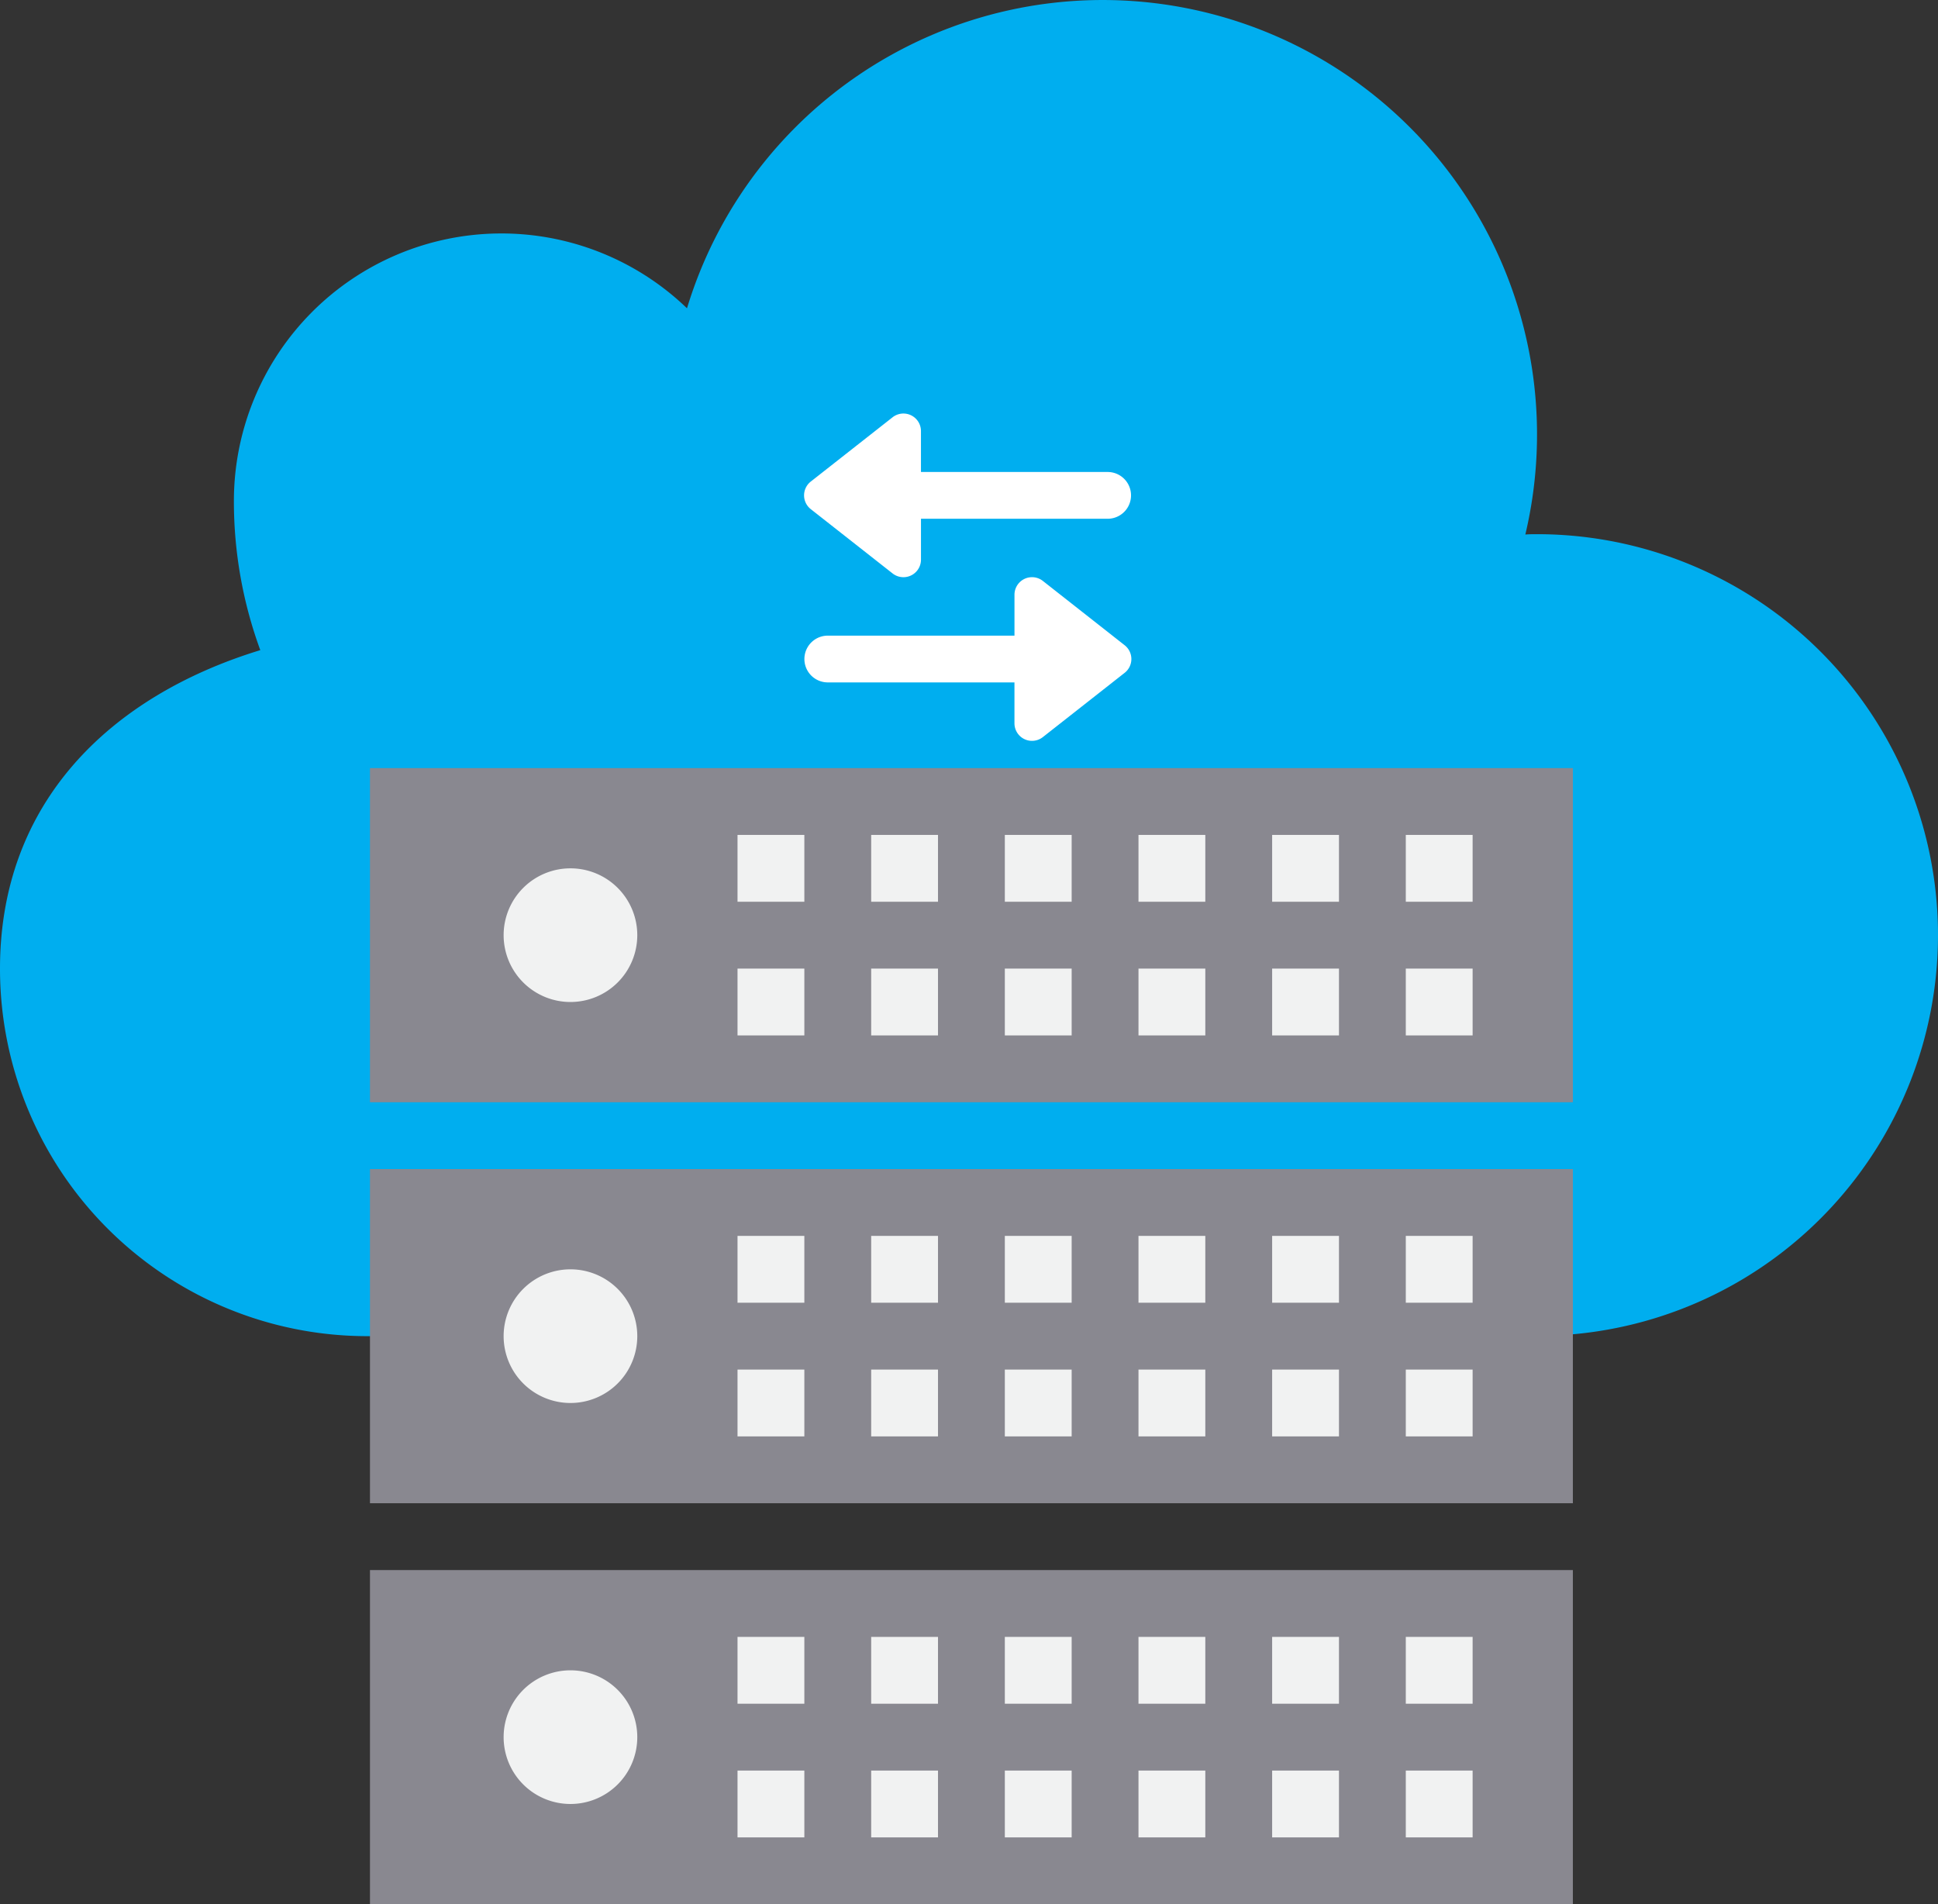
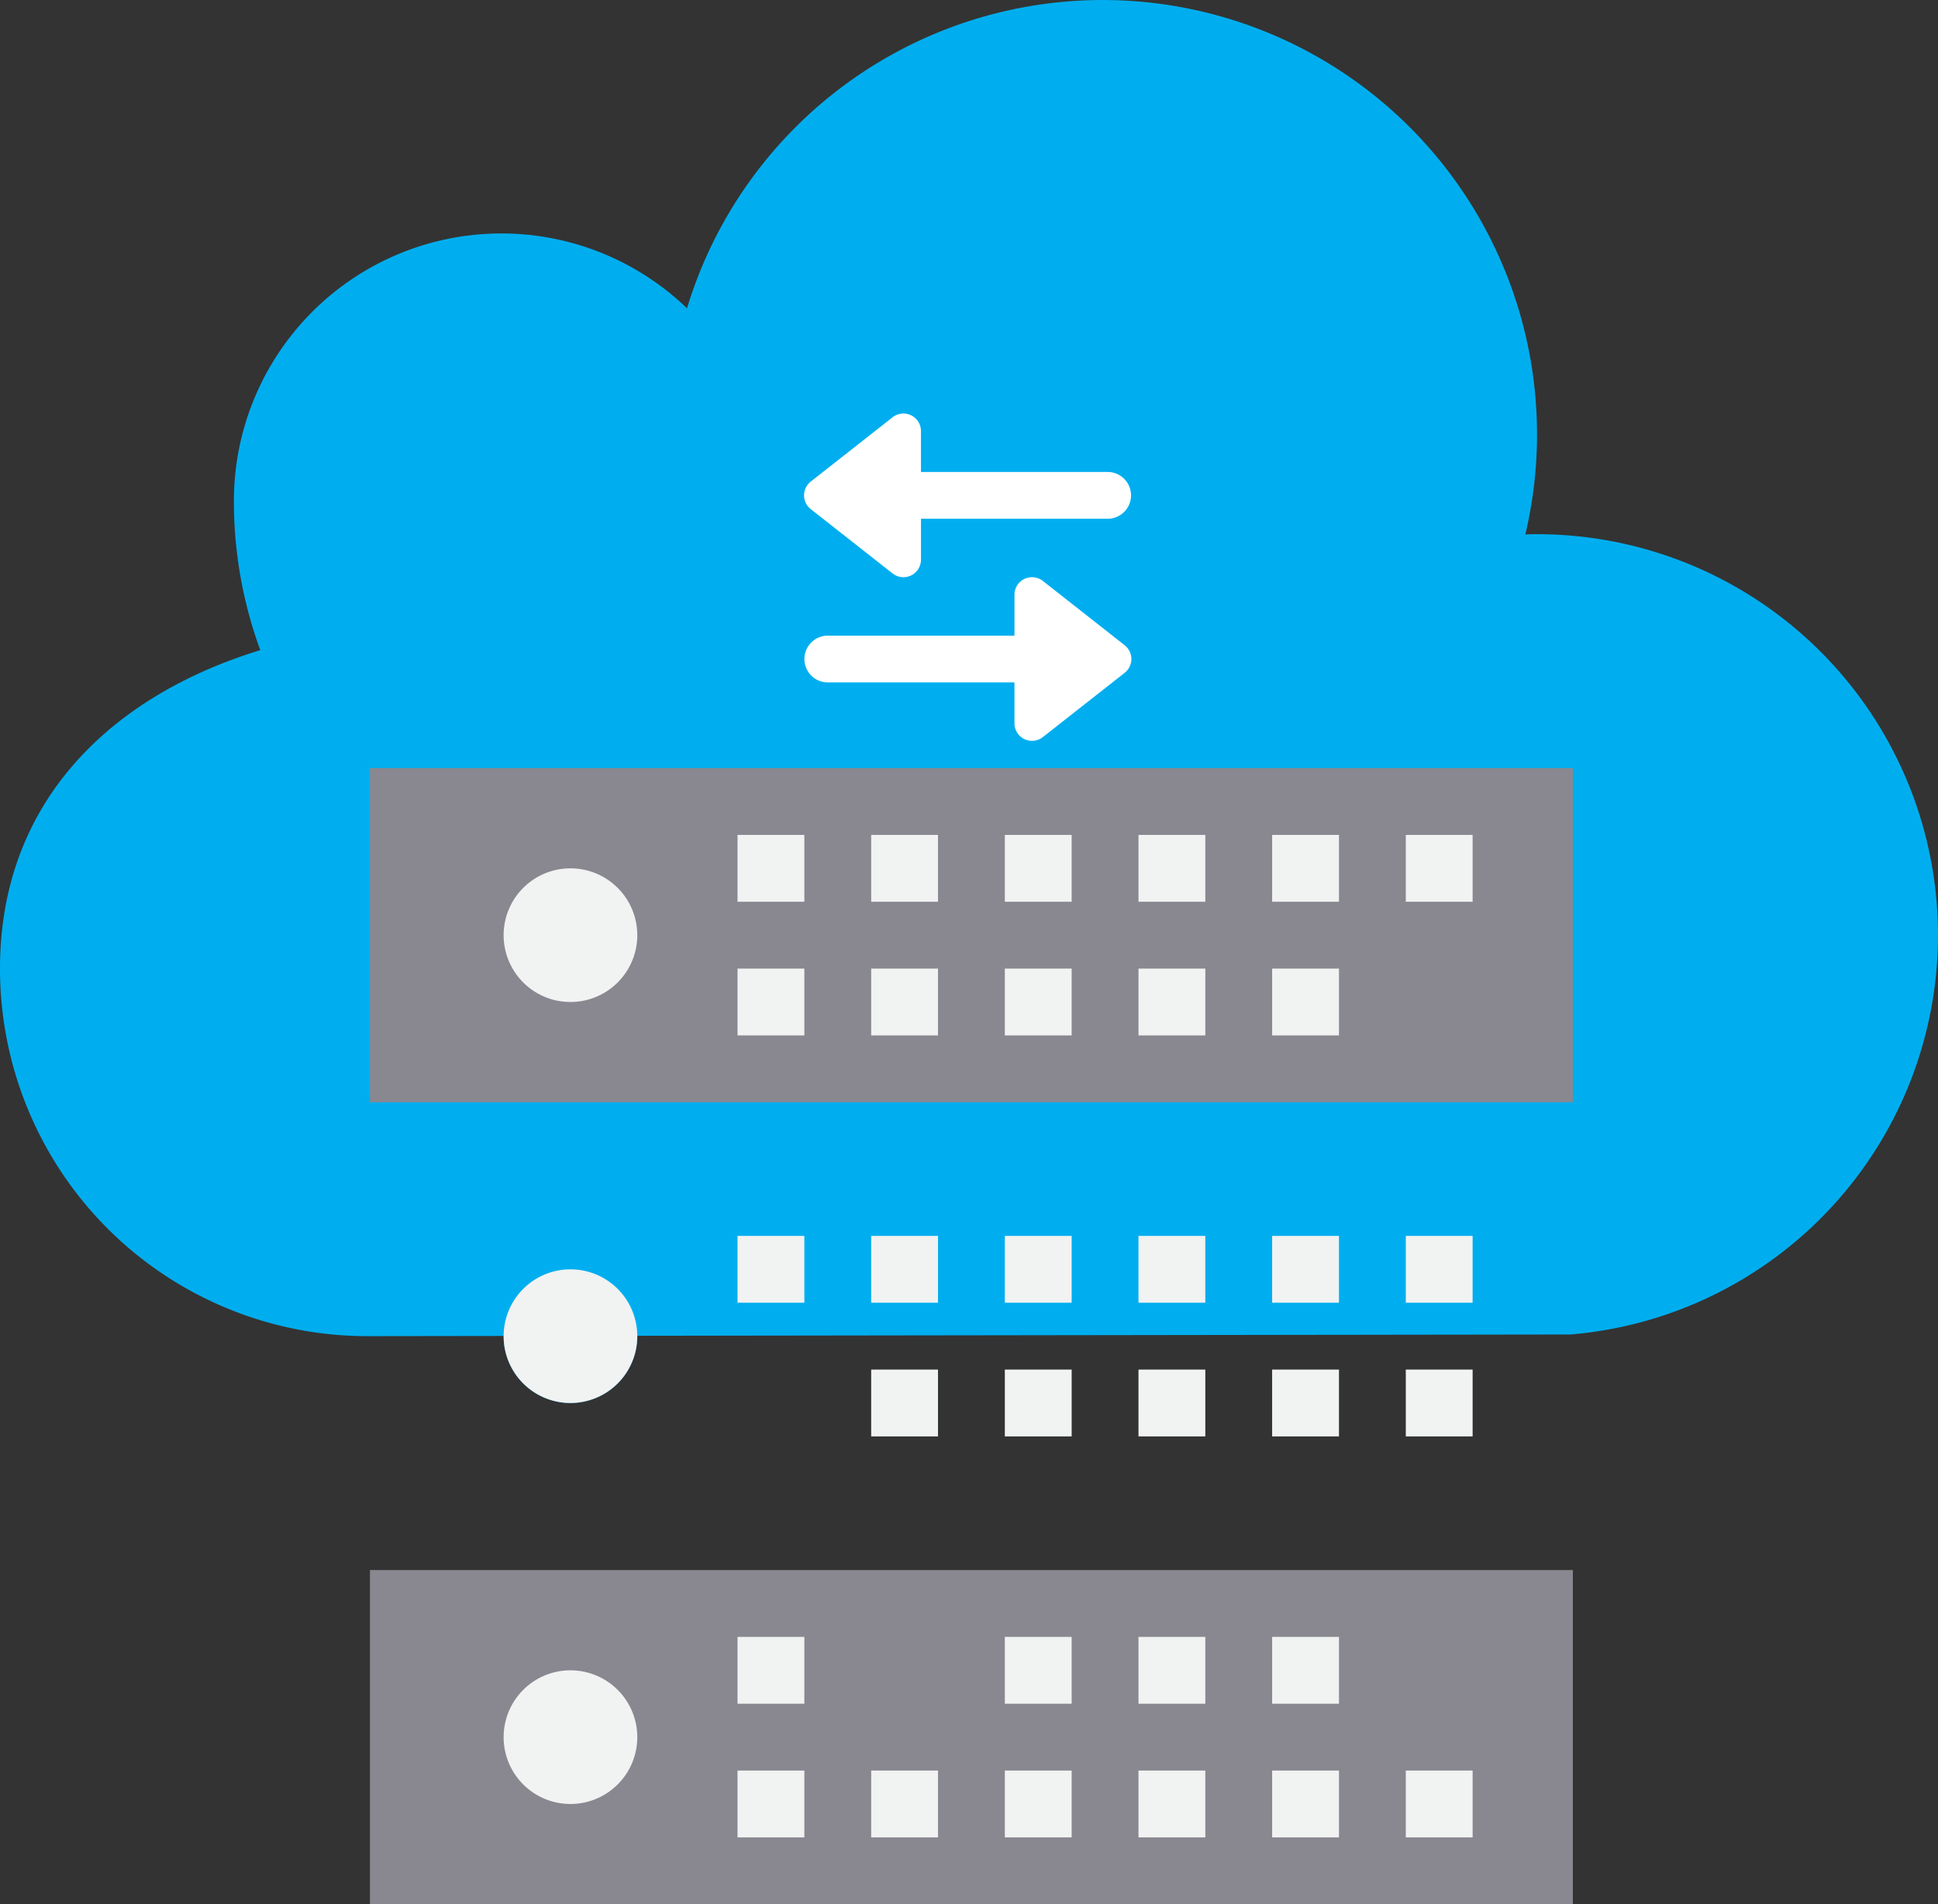
<svg xmlns="http://www.w3.org/2000/svg" width="392.87" height="386.001" viewBox="0 0 392.87 386.001">
  <rect x="0" y="0" width="392.87" height="386.001" fill="#333333" stroke="none" />
  <g id="Group_1726" data-name="Group 1726" transform="translate(-1095 -15534.999)">
    <path id="Path_111" data-name="Path 111" d="M392.87,189.542a81.244,81.244,0,0,1-74.51,80.946l-243.85.337A74.467,74.467,0,0,1,0,196.315c0-33.6,22.216-55.2,52.767-64.551a87.563,87.563,0,0,1-5.351-30.28A54.23,54.23,0,0,1,139.266,62.47a88.056,88.056,0,0,1,169.949,45.858c.814-.069,1.558-.069,2.371-.069A81.283,81.283,0,0,1,392.87,189.542Zm0,0" transform="translate(1095 15535.023)" fill="#00aeef" />
    <g id="Group_1724" data-name="Group 1724" transform="translate(0.36)">
      <path id="Path_112" data-name="Path 112" d="M331.85,251.6H88V183.863H331.85Zm0,0" transform="translate(1081.64 15506.834)" fill="#898890" />
      <path id="Path_113" data-name="Path 113" d="M147.094,221.411a13.547,13.547,0,1,1-13.547-13.547A13.546,13.546,0,0,1,147.094,221.411Zm0,0" transform="translate(1076.735 15503.154)" fill="#f1f2f2" />
      <path id="Path_118" data-name="Path 118" d="M336,199.863h13.547v13.547H336Zm0,0" transform="translate(1043.622 15504.381)" fill="#f1f2f2" />
      <path id="Path_119" data-name="Path 119" d="M304,199.863h13.547v13.547H304Zm0,0" transform="translate(1048.528 15504.381)" fill="#f1f2f2" />
      <path id="Path_120" data-name="Path 120" d="M272,199.863h13.547v13.547H272Zm0,0" transform="translate(1053.433 15504.381)" fill="#f1f2f2" />
      <path id="Path_121" data-name="Path 121" d="M240,199.863h13.547v13.547H240Zm0,0" transform="translate(1058.339 15504.381)" fill="#f1f2f2" />
      <path id="Path_122" data-name="Path 122" d="M208,199.863h13.547v13.547H208Zm0,0" transform="translate(1063.244 15504.381)" fill="#f1f2f2" />
-       <path id="Path_123" data-name="Path 123" d="M336,231.863h13.547v13.547H336Zm0,0" transform="translate(1043.622 15499.476)" fill="#f1f2f2" />
      <path id="Path_124" data-name="Path 124" d="M304,231.863h13.547v13.547H304Zm0,0" transform="translate(1048.528 15499.476)" fill="#f1f2f2" />
      <path id="Path_125" data-name="Path 125" d="M272,231.863h13.547v13.547H272Zm0,0" transform="translate(1053.433 15499.476)" fill="#f1f2f2" />
      <path id="Path_126" data-name="Path 126" d="M240,231.863h13.547v13.547H240Zm0,0" transform="translate(1058.339 15499.476)" fill="#f1f2f2" />
      <path id="Path_127" data-name="Path 127" d="M208,231.863h13.547v13.547H208Zm0,0" transform="translate(1063.244 15499.476)" fill="#f1f2f2" />
      <path id="Path_128" data-name="Path 128" d="M176,199.863h13.547v13.547H176Zm0,0" transform="translate(1068.15 15504.381)" fill="#f1f2f2" />
      <path id="Path_129" data-name="Path 129" d="M176,231.863h13.547v13.547H176Zm0,0" transform="translate(1068.15 15499.476)" fill="#f1f2f2" />
    </g>
    <g id="Group_1723" data-name="Group 1723" transform="translate(0.36)">
      <path id="Path_109" data-name="Path 109" d="M120,319.863a13.547,13.547,0,1,0,27.094,0" transform="translate(1076.735 15485.985)" fill="#00aeef" />
-       <path id="Path_114" data-name="Path 114" d="M331.85,347.6H88V279.863H331.85Zm0,0" transform="translate(1081.64 15492.117)" fill="#898890" />
      <path id="Path_115" data-name="Path 115" d="M147.094,317.411a13.547,13.547,0,1,1-13.547-13.547A13.546,13.546,0,0,1,147.094,317.411Zm0,0" transform="translate(1076.735 15488.438)" fill="#f1f2f2" />
      <path id="Path_130" data-name="Path 130" d="M336,295.863h13.547v13.547H336Zm0,0" transform="translate(1043.622 15489.664)" fill="#f1f2f2" />
      <path id="Path_131" data-name="Path 131" d="M304,295.863h13.547v13.547H304Zm0,0" transform="translate(1048.528 15489.664)" fill="#f1f2f2" />
      <path id="Path_132" data-name="Path 132" d="M272,295.863h13.547v13.547H272Zm0,0" transform="translate(1053.433 15489.664)" fill="#f1f2f2" />
      <path id="Path_133" data-name="Path 133" d="M240,295.863h13.547v13.547H240Zm0,0" transform="translate(1058.339 15489.664)" fill="#f1f2f2" />
      <path id="Path_134" data-name="Path 134" d="M208,295.863h13.547v13.547H208Zm0,0" transform="translate(1063.244 15489.664)" fill="#f1f2f2" />
      <path id="Path_135" data-name="Path 135" d="M336,327.863h13.547v13.547H336Zm0,0" transform="translate(1043.622 15484.759)" fill="#f1f2f2" />
      <path id="Path_136" data-name="Path 136" d="M304,327.863h13.547v13.547H304Zm0,0" transform="translate(1048.528 15484.759)" fill="#f1f2f2" />
      <path id="Path_137" data-name="Path 137" d="M272,327.863h13.547v13.547H272Zm0,0" transform="translate(1053.433 15484.759)" fill="#f1f2f2" />
      <path id="Path_138" data-name="Path 138" d="M240,327.863h13.547v13.547H240Zm0,0" transform="translate(1058.339 15484.759)" fill="#f1f2f2" />
      <path id="Path_139" data-name="Path 139" d="M208,327.863h13.547v13.547H208Zm0,0" transform="translate(1063.244 15484.759)" fill="#f1f2f2" />
      <path id="Path_140" data-name="Path 140" d="M176,295.863h13.547v13.547H176Zm0,0" transform="translate(1068.15 15489.664)" fill="#f1f2f2" />
-       <path id="Path_141" data-name="Path 141" d="M176,327.863h13.547v13.547H176Zm0,0" transform="translate(1068.15 15484.759)" fill="#f1f2f2" />
    </g>
    <g id="Group_1722" data-name="Group 1722" transform="translate(0.36)">
      <path id="Path_110" data-name="Path 110" d="M147.094,413.411a13.547,13.547,0,1,1-13.547-13.547A13.546,13.546,0,0,1,147.094,413.411Zm0,0" transform="translate(1076.735 15473.722)" fill="#00aeef" />
      <path id="Path_116" data-name="Path 116" d="M331.85,443.6H88V375.863H331.85Zm0,0" transform="translate(1081.64 15477.4)" fill="#898890" />
      <path id="Path_117" data-name="Path 117" d="M147.094,413.411a13.547,13.547,0,1,1-13.547-13.547A13.546,13.546,0,0,1,147.094,413.411Zm0,0" transform="translate(1076.735 15473.722)" fill="#f1f2f2" />
-       <path id="Path_142" data-name="Path 142" d="M336,391.863h13.547V405.41H336Zm0,0" transform="translate(1043.622 15474.947)" fill="#f1f2f2" />
      <path id="Path_143" data-name="Path 143" d="M304,391.863h13.547V405.41H304Zm0,0" transform="translate(1048.528 15474.947)" fill="#f1f2f2" />
      <path id="Path_144" data-name="Path 144" d="M272,391.863h13.547V405.41H272Zm0,0" transform="translate(1053.433 15474.947)" fill="#f1f2f2" />
      <path id="Path_145" data-name="Path 145" d="M240,391.863h13.547V405.41H240Zm0,0" transform="translate(1058.339 15474.947)" fill="#f1f2f2" />
-       <path id="Path_146" data-name="Path 146" d="M208,391.863h13.547V405.41H208Zm0,0" transform="translate(1063.244 15474.947)" fill="#f1f2f2" />
      <path id="Path_147" data-name="Path 147" d="M336,423.863h13.547v13.547H336Zm0,0" transform="translate(1043.622 15470.042)" fill="#f1f2f2" />
      <path id="Path_148" data-name="Path 148" d="M304,423.863h13.547v13.547H304Zm0,0" transform="translate(1048.528 15470.042)" fill="#f1f2f2" />
      <path id="Path_149" data-name="Path 149" d="M272,423.863h13.547v13.547H272Zm0,0" transform="translate(1053.433 15470.042)" fill="#f1f2f2" />
      <path id="Path_150" data-name="Path 150" d="M240,423.863h13.547v13.547H240Zm0,0" transform="translate(1058.339 15470.042)" fill="#f1f2f2" />
      <path id="Path_151" data-name="Path 151" d="M208,423.863h13.547v13.547H208Zm0,0" transform="translate(1063.244 15470.042)" fill="#f1f2f2" />
      <path id="Path_152" data-name="Path 152" d="M176,391.863h13.547V405.41H176Zm0,0" transform="translate(1068.15 15474.947)" fill="#f1f2f2" />
      <path id="Path_153" data-name="Path 153" d="M176,423.863h13.547v13.547H176Zm0,0" transform="translate(1068.15 15470.042)" fill="#f1f2f2" />
    </g>
    <g id="Group_1725" data-name="Group 1725" transform="translate(-0.825)">
      <path id="Path_381" data-name="Path 381" d="M69.99,31.391,53.4,44.425a3.556,3.556,0,0,1-5.749-2.8V33.334H9.739a4.74,4.74,0,0,1,0-9.479H47.654V15.561a3.556,3.556,0,0,1,5.749-2.8L69.99,25.8a3.555,3.555,0,0,1,0,5.593Z" transform="translate(1253.825 15639.994)" fill="#fff" />
      <path id="Path_382" data-name="Path 382" d="M66.611,26.334H28.7v8.294a3.556,3.556,0,0,1-5.749,2.8L6.36,24.391a3.555,3.555,0,0,1,0-5.593L22.948,5.765a3.556,3.556,0,0,1,5.749,2.8v8.294H66.611a4.74,4.74,0,0,1,0,9.479Z" transform="translate(1253.825 15613.817)" fill="#fff" />
    </g>
  </g>
</svg>